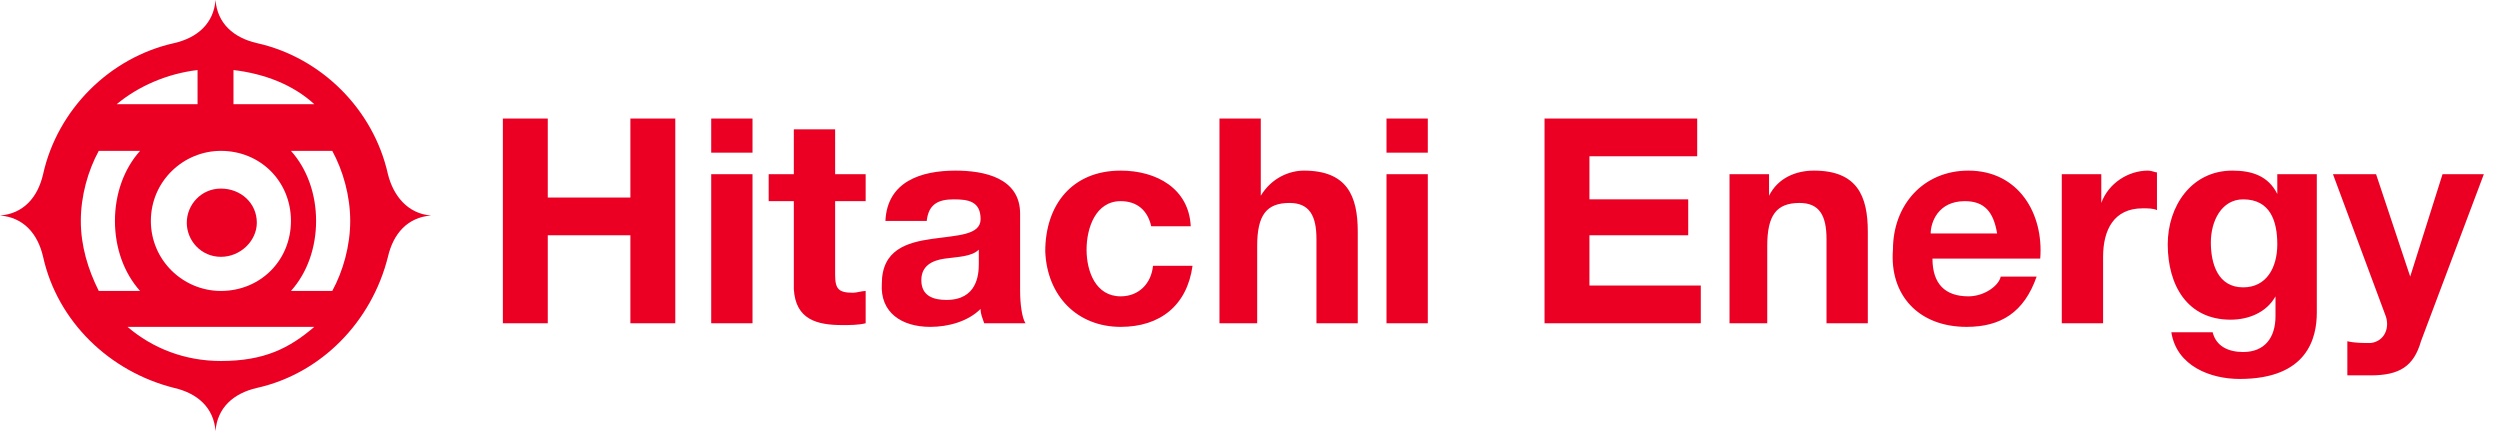
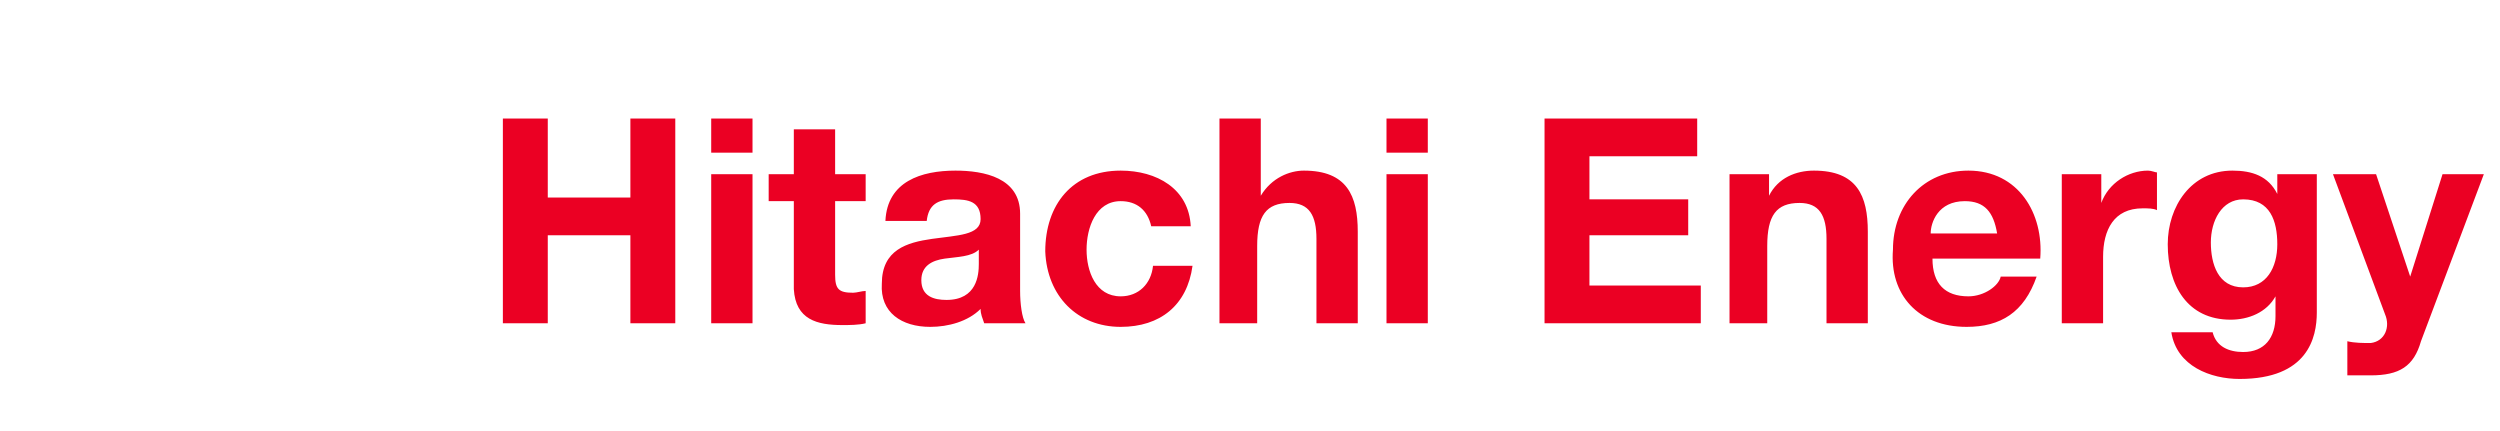
<svg xmlns="http://www.w3.org/2000/svg" width="493" height="85" viewBox="0 0 493 85" fill="none">
  <path d="M108.021 63.75V46.396H124.312V63.75H133.166V23.375H124.312V38.959H108.021V23.375H99.166V63.75H108.021ZM148.396 29.75V23.375H140.25V30.104H148.396V29.75ZM148.396 63.75V34.354H140.25V63.75H148.396ZM166.104 64.104C167.521 64.104 169.291 64.104 170.708 63.75V57.375C170 57.375 168.937 57.729 168.229 57.729C165.396 57.729 164.687 57.021 164.687 54.188V39.667H170.708V34.354H164.687V25.5H156.542V34.354H151.583V39.667H156.542V57.021C156.896 63.042 161.146 64.104 166.104 64.104ZM183.458 64.459C187 64.459 190.896 63.396 193.375 60.917C193.375 61.979 193.729 62.688 194.083 63.75H202.229C201.521 62.688 201.166 59.854 201.166 57.375V42.146C201.166 35.063 194.083 33.646 188.416 33.646C181.687 33.646 174.958 35.771 174.604 43.563H182.75C183.104 40.375 184.875 39.313 188.062 39.313C190.896 39.313 193.375 39.667 193.375 43.209C193.375 46.396 188.771 46.396 183.812 47.104C178.854 47.813 173.896 49.229 173.896 55.959C173.541 61.625 177.791 64.459 183.458 64.459ZM186.646 59.146C184.166 59.146 181.687 58.438 181.687 55.25C181.687 52.417 183.812 51.354 186.291 51C188.771 50.646 191.604 50.646 193.021 49.229V52.063C193.021 54.188 192.666 59.146 186.646 59.146ZM221 64.459C228.791 64.459 234.104 60.209 235.166 52.417H227.375C227.021 55.959 224.541 58.438 221 58.438C216.041 58.438 214.271 53.479 214.271 49.229C214.271 44.979 216.041 39.667 221 39.667C224.187 39.667 226.312 41.438 227.021 44.625H234.812C234.458 37.188 228.083 33.646 221 33.646C211.437 33.646 206.125 40.375 206.125 49.584C206.479 58.438 212.5 64.459 221 64.459ZM247.916 63.75V48.521C247.916 42.5 249.687 40.021 254.291 40.021C258.187 40.021 259.604 42.5 259.604 47.104V63.75H267.75V45.688C267.75 38.604 265.625 33.646 257.125 33.646C254.291 33.646 250.75 35.063 248.625 38.604V23.375H240.479V63.75H247.916ZM281.562 29.75V23.375H273.416V30.104H281.562V29.75ZM281.562 63.75V34.354H273.416V63.75H281.562ZM335.396 63.75V56.313H313.437V46.396H332.916V39.313H313.437V30.813H334.687V23.375H304.583V63.75H335.396ZM348.5 63.75V48.521C348.5 42.5 350.271 40.021 354.875 40.021C358.771 40.021 360.187 42.5 360.187 47.104V63.75H368.333V45.688C368.333 38.604 366.208 33.646 357.708 33.646C354.166 33.646 350.625 35.063 348.854 38.604V34.354H341.062V63.75H348.5ZM387.812 64.459C394.541 64.459 399.146 61.625 401.625 54.542H394.541C394.187 56.313 391.354 58.438 388.166 58.438C383.562 58.438 381.083 55.959 381.083 51H402.333C403.041 42.146 398.083 33.646 388.166 33.646C379.312 33.646 373.291 40.375 373.291 49.229C372.583 58.084 378.25 64.459 387.812 64.459ZM393.833 46.042H380.729C380.729 43.917 382.146 39.667 387.458 39.667C391.354 39.667 393.125 41.792 393.833 46.042ZM414.729 63.75V50.646C414.729 45.334 416.854 41.084 422.521 41.084C423.583 41.084 424.646 41.084 425.354 41.438V34C425 34 424.291 33.646 423.583 33.646C419.687 33.646 415.791 36.125 414.375 40.021V34.354H406.583V63.75H414.729ZM441.646 74.729C455.104 74.729 456.875 66.584 456.875 61.625V34.354H449.083V38.25C447.312 34.709 444.125 33.646 440.229 33.646C432.083 33.646 427.479 40.729 427.479 48.167C427.479 56.313 431.375 63.042 439.875 63.042C443.416 63.042 446.958 61.625 448.729 58.438V62.334C448.729 66.584 446.604 69.417 442.354 69.417C439.521 69.417 437.041 68.354 436.333 65.521H428.187C429.25 72.25 435.979 74.729 441.646 74.729ZM442.354 56.667C437.396 56.667 435.979 52.063 435.979 47.813C435.979 43.563 438.104 39.313 442.354 39.313C447.666 39.313 449.083 43.563 449.083 48.167C449.083 52.771 446.958 56.667 442.354 56.667ZM467.5 74.021C473.166 74.021 476 72.25 477.416 67.292L489.812 34.354H481.666L475.291 54.542L468.562 34.354H460.062L470.333 61.979C471.396 64.459 470.333 67.292 467.5 67.646C466.083 67.646 464.312 67.646 462.896 67.292V74.021C464.312 74.021 466.083 74.021 467.5 74.021Z" fill="#EB0023" />
-   <path fill-rule="evenodd" clip-rule="evenodd" d="M65.521 57.375C67.646 53.479 69.062 48.521 69.062 43.562C69.062 38.604 67.646 33.646 65.521 29.75H57.375C60.562 33.292 62.333 38.25 62.333 43.562C62.333 48.875 60.562 53.833 57.375 57.375H65.521ZM27.625 57.375C24.438 53.833 22.667 48.875 22.667 43.562C22.667 38.25 24.438 33.292 27.625 29.75H19.479C17.354 33.646 15.938 38.604 15.938 43.562C15.938 48.521 17.354 53.125 19.479 57.375H27.625ZM43.562 50.646C47.458 50.646 50.646 47.458 50.646 43.917C50.646 40.021 47.458 37.188 43.562 37.188C39.667 37.188 36.833 40.375 36.833 43.917C36.833 47.458 39.667 50.646 43.562 50.646ZM43.562 71.188C52.062 71.188 57.021 68.708 61.979 64.458H25.146C30.104 68.708 36.479 71.188 43.562 71.188ZM46.042 20.542H61.979C57.729 16.646 52.062 14.521 46.042 13.812V20.542ZM23.021 20.542H38.958V13.812C32.938 14.521 27.271 17 23.021 20.542ZM43.562 57.375C51.354 57.375 57.375 51.354 57.375 43.562C57.375 35.771 51.354 29.75 43.562 29.75C36.125 29.75 29.75 35.771 29.75 43.562C29.75 51.354 36.125 57.375 43.562 57.375ZM50.646 8.5C63.396 11.333 73.667 21.604 76.5 34.354C77.562 38.604 80.396 42.146 85 42.5C80.396 42.854 77.562 46.042 76.5 50.646C73.312 63.396 63.396 73.667 50.646 76.5C46.042 77.562 42.854 80.396 42.5 85C42.146 80.396 38.958 77.562 34.354 76.5C21.604 73.312 11.333 63.396 8.5 50.646C7.438 46.042 4.604 42.854 0 42.5C4.604 42.146 7.438 38.958 8.5 34.354C11.333 21.604 21.604 11.333 34.354 8.5C38.958 7.438 42.146 4.604 42.5 0C42.854 4.604 46.042 7.438 50.646 8.5Z" fill="#EB0023" />
</svg>